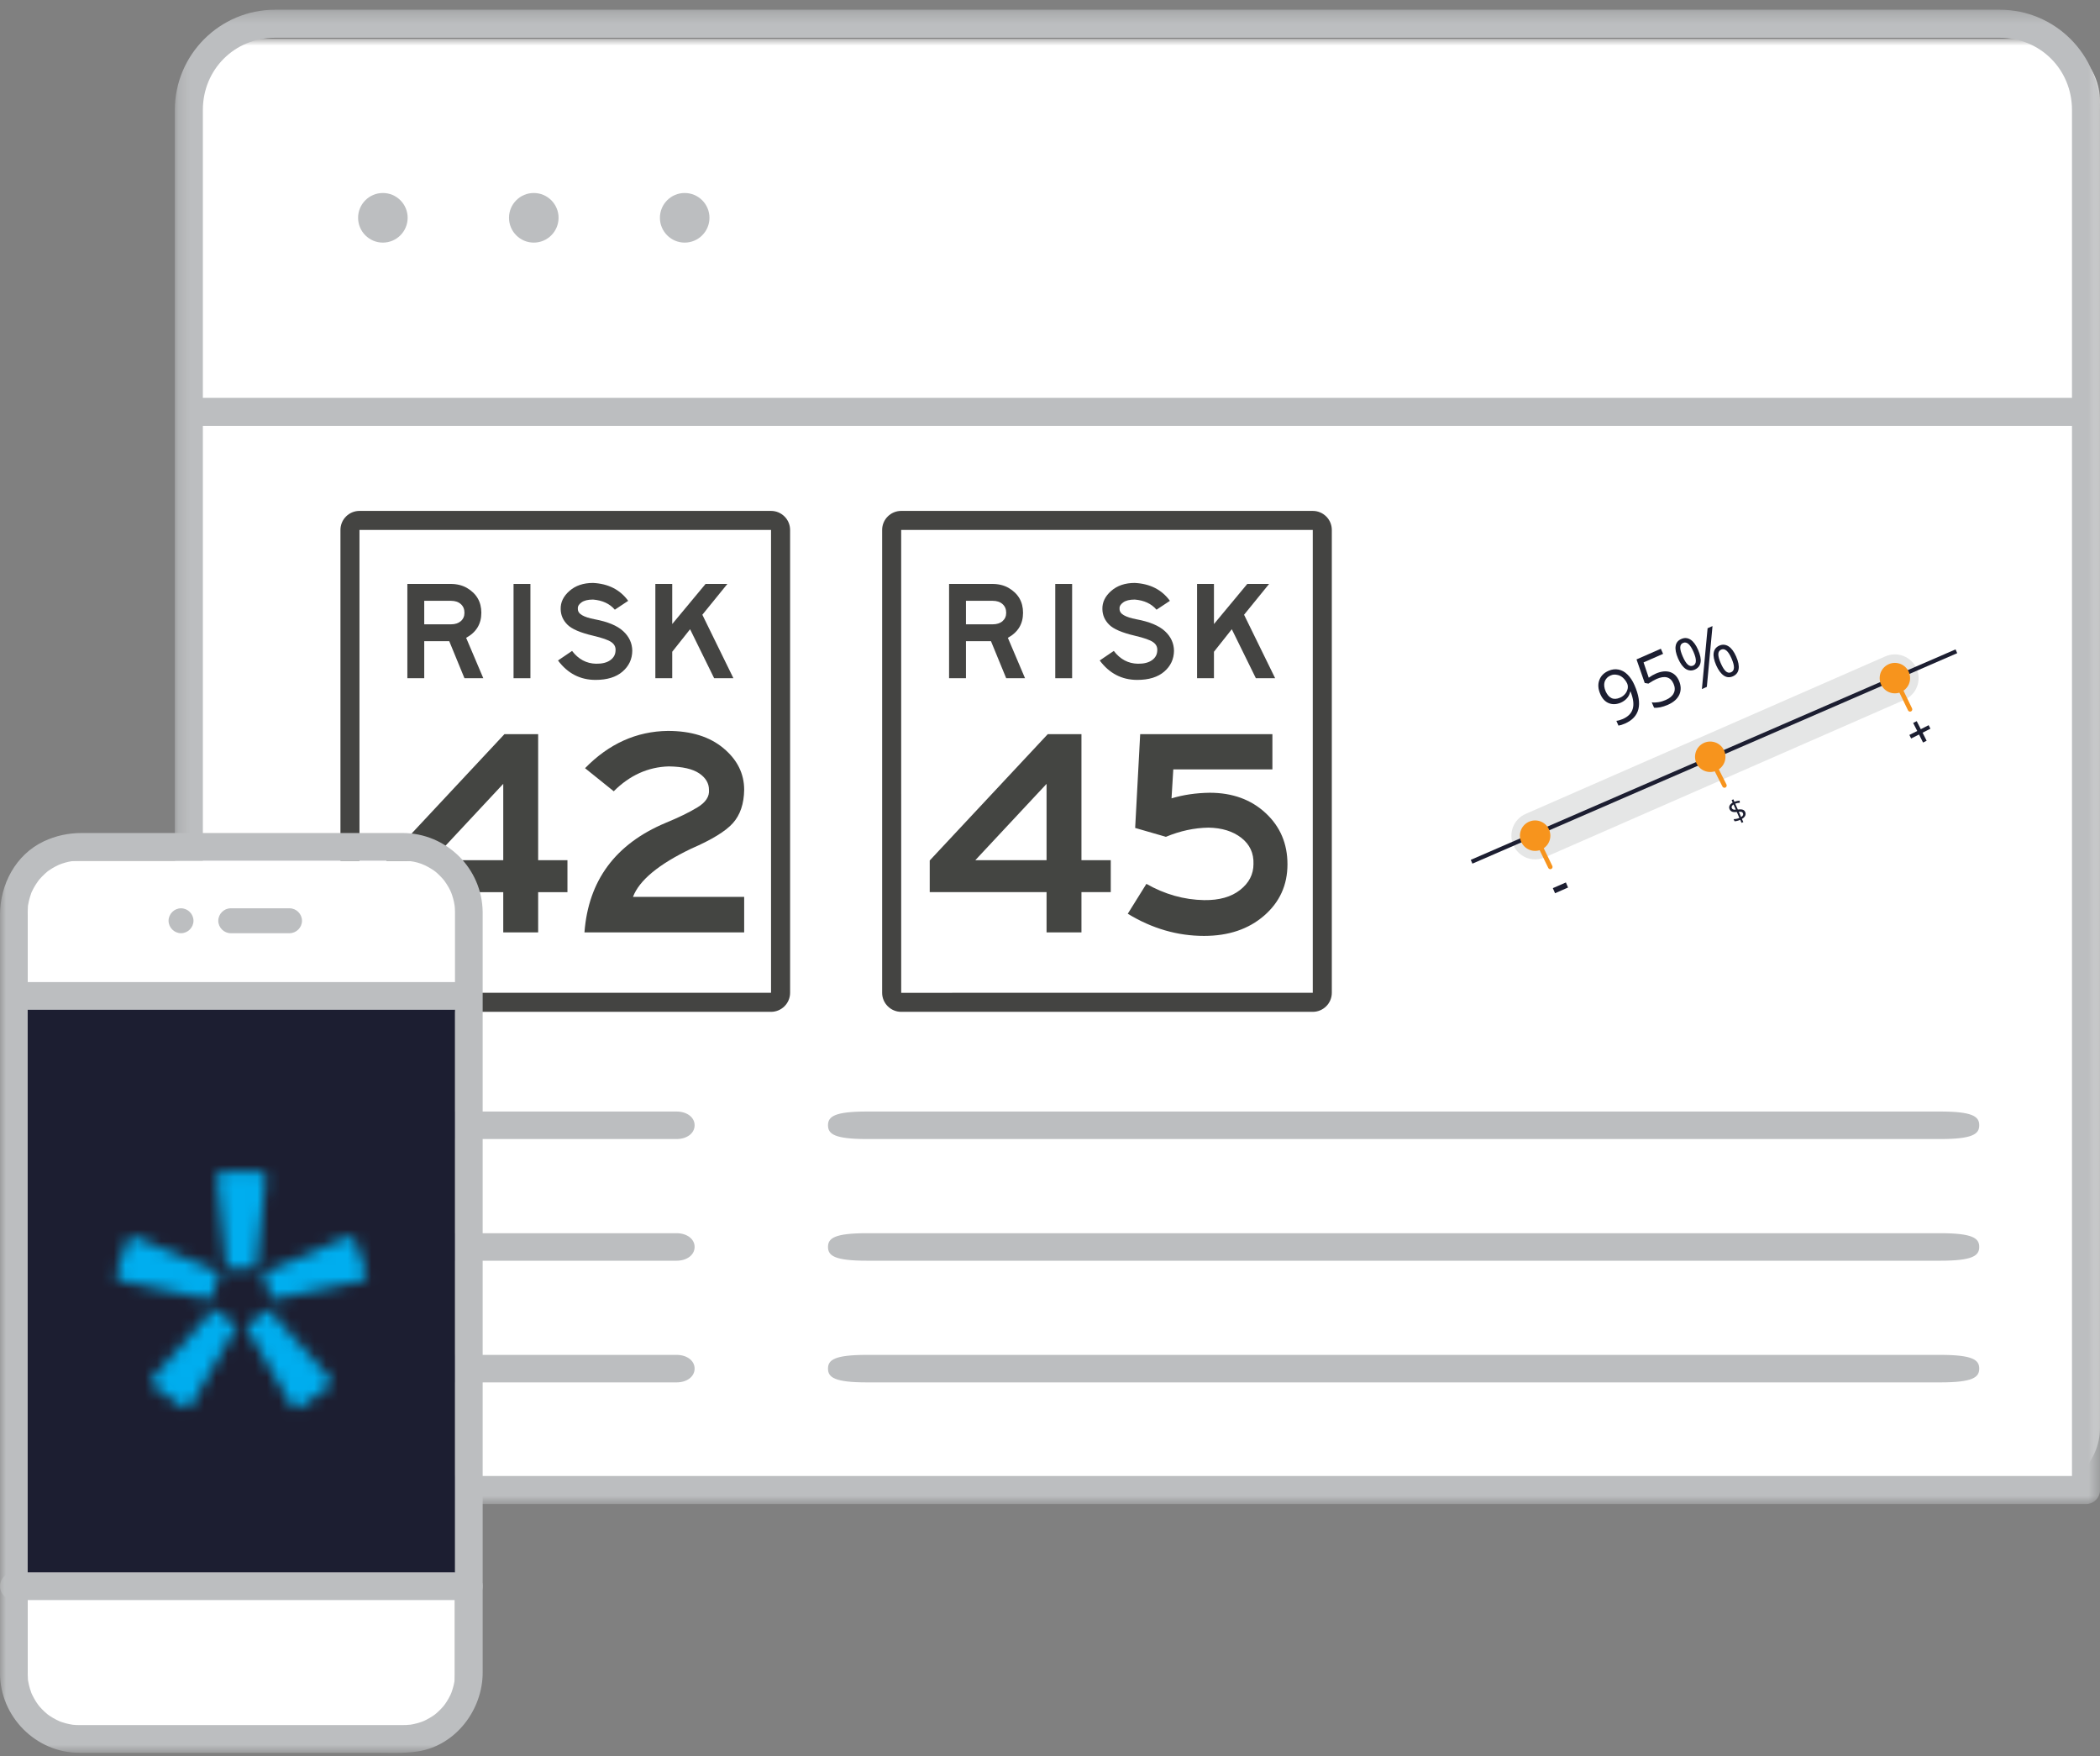
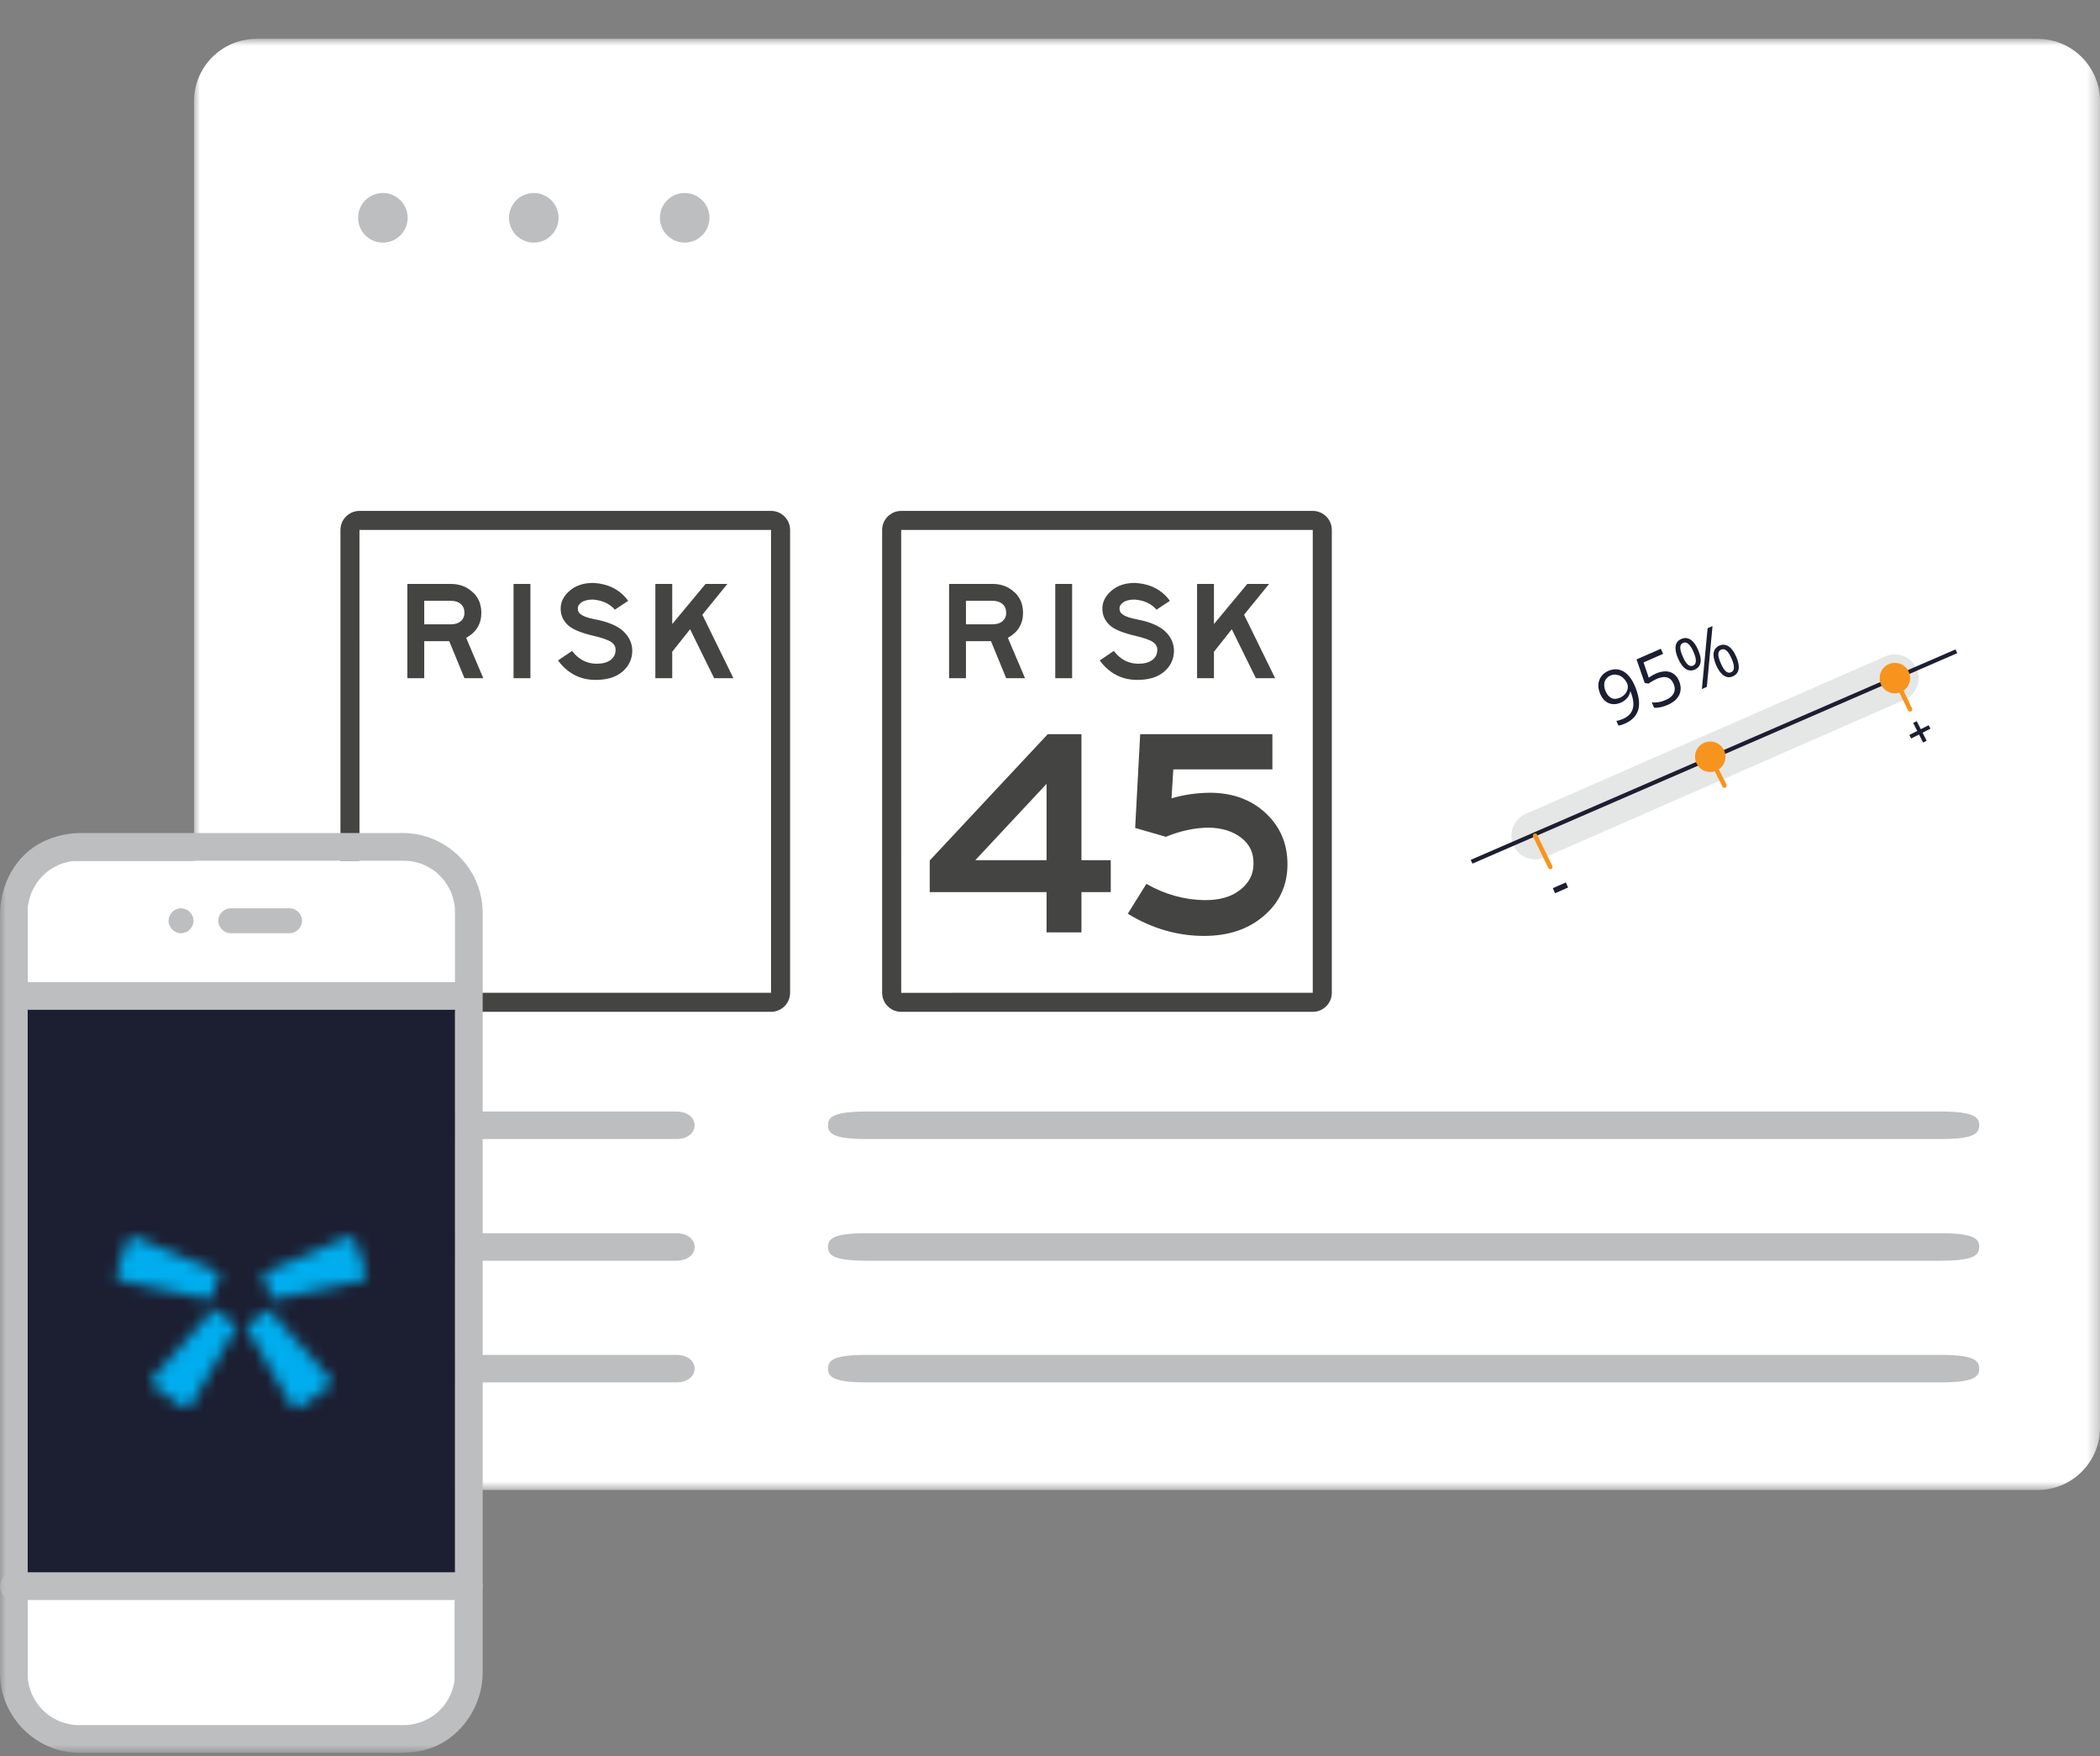
<svg xmlns="http://www.w3.org/2000/svg" xmlns:xlink="http://www.w3.org/1999/xlink" width="177px" height="148px" viewBox="0 0 177 148" version="1.1">
  <rect x="0" y="0" width="177" height="148" fill="#808080" stroke="none" />
  <title>7A8569EB-4231-4DC5-83F6-69F240047B41@3x</title>
  <desc>Created with sketchtool.</desc>
  <defs>
    <polygon id="path-1" points="-0.001 0.925 160.646 0.925 160.646 123.212 -0.001 123.212" />
    <polygon id="path-3" points="0.199 0.287 162.463 0.287 162.463 126.212 0.199 126.212" />
    <polygon id="path-5" points="0 147.183 176.999 147.183 176.999 0.287 0 0.287" />
    <path d="M0.643,0.056 C0.351,0.062 0.114,0.289 0.109,0.572 L0.889,7.988 C0.934,8.17 1.103,8.306 1.305,8.306 C1.33,8.306 1.356,8.304 1.381,8.299 L1.374,8.299 C1.614,8.226 1.879,8.186 2.17,8.186 C2.458,8.186 2.722,8.226 2.96,8.299 C2.989,8.304 3.013,8.306 3.038,8.306 C3.245,8.306 3.412,8.168 3.456,7.982 L4.234,0.571 C4.227,0.289 3.99,0.062 3.7,0.056 L0.643,0.056 Z" id="path-7" />
    <path d="M1.65,0.449 L0.734,3.182 C0.656,3.449 0.801,3.73 1.072,3.819 L8.453,5.373 C8.642,5.388 8.824,5.279 8.884,5.099 C8.891,5.073 8.896,5.053 8.898,5.028 L8.898,5.033 C8.898,4.795 8.942,4.548 9.029,4.286 C9.114,4.028 9.229,3.805 9.371,3.614 C9.385,3.592 9.392,3.571 9.403,3.547 C9.461,3.365 9.38,3.169 9.216,3.076 L2.306,0.125 C2.257,0.111 2.206,0.104 2.157,0.104 C1.935,0.104 1.728,0.238 1.65,0.449 Z" id="path-9" />
    <path d="M5.131,0.947 L0.153,6.545 C-0.005,6.778 0.044,7.094 0.265,7.268 L2.642,8.996 C2.873,9.158 3.191,9.107 3.362,8.88 L7.13,2.397 C7.205,2.222 7.154,2.017 6.994,1.901 C6.974,1.888 6.952,1.877 6.93,1.866 L6.934,1.866 C6.709,1.792 6.476,1.674 6.253,1.505 C6.029,1.345 5.846,1.163 5.704,0.969 C5.687,0.952 5.669,0.936 5.649,0.919 C5.575,0.867 5.491,0.841 5.408,0.841 C5.309,0.841 5.21,0.878 5.131,0.947 Z" id="path-11" />
    <path d="M2.328,0.949 C2.309,0.961 2.293,0.978 2.277,0.994 L2.279,0.992 C2.133,1.19 1.952,1.372 1.726,1.535 C1.503,1.699 1.276,1.817 1.048,1.893 C1.027,1.902 1.007,1.917 0.985,1.93 C0.881,2.006 0.823,2.122 0.818,2.242 L0.818,2.286 C0.821,2.335 0.83,2.386 0.852,2.433 L4.61,8.92 C4.779,9.142 5.097,9.194 5.329,9.034 L7.695,7.303 C7.921,7.128 7.968,6.81 7.81,6.576 L2.836,0.97 C2.762,0.905 2.667,0.869 2.571,0.869 C2.488,0.869 2.402,0.896 2.328,0.949 Z" id="path-13" />
    <path d="M7.481,0.127 L0.571,3.076 C0.409,3.173 0.331,3.365 0.391,3.547 C0.4,3.571 0.409,3.592 0.42,3.612 C0.42,3.612 0.418,3.609 0.418,3.607 C0.558,3.8 0.676,4.025 0.763,4.286 C0.85,4.545 0.892,4.79 0.894,5.026 C0.896,5.05 0.903,5.073 0.91,5.097 C0.97,5.282 1.159,5.391 1.346,5.373 L8.722,3.818 C8.935,3.745 9.073,3.552 9.08,3.343 L9.08,3.309 C9.078,3.267 9.071,3.223 9.058,3.182 L8.142,0.449 C8.066,0.238 7.859,0.104 7.637,0.104 C7.586,0.104 7.534,0.113 7.481,0.127 Z" id="path-15" />
  </defs>
  <g id="/orion" stroke="none" stroke-width="1" fill="none" fill-rule="evenodd">
    <g transform="translate(-934, -3874)" id="block-2">
      <g transform="translate(737, 3814)">
        <g id="orion-client-portal-icon" transform="translate(197, 59)">
          <g id="Group-54" transform="translate(0, 1.531)">
            <g id="Group-3" transform="translate(16.354, 1.817)">
              <mask id="mask-2" fill="white">
                <use xlink:href="#path-1" />
              </mask>
              <g id="Clip-2" />
              <path d="M5.262,0.925 L155.383,0.925 C158.29,0.925 160.647,3.282 160.647,6.187 L160.647,117.948 C160.647,120.856 158.29,123.212 155.383,123.212 L5.262,123.212 C2.354,123.212 -0.001,120.856 -0.001,117.948 L-0.001,6.187 C-0.001,3.282 2.354,0.925 5.262,0.925" id="Fill-1" fill="#FFFFFF" mask="url(#mask-2)" />
            </g>
            <path d="M6.263,120.162 L34.422,120.162 C36.589,120.162 38.348,121.921 38.348,124.088 L38.348,142.214 C38.348,144.383 36.589,146.142 34.422,146.142 L6.263,146.142 C4.093,146.142 2.334,144.383 2.334,142.214 L2.334,124.088 C2.334,121.921 4.093,120.162 6.263,120.162" id="Fill-4" fill="#FFFFFF" />
            <path d="M30.475,94.292 C30.475,94.481 30.793,94.633 31.18,94.633 L57.025,94.633 C57.412,94.633 57.73,94.481 57.73,94.292 C57.73,94.103 57.412,93.952 57.025,93.952 L31.18,93.952 C30.793,93.952 30.475,94.103 30.475,94.292" id="Fill-6" fill="#BCBEC0" />
            <path d="M57.023,95.452 L31.179,95.452 C30.298,95.452 29.656,94.963 29.656,94.291 C29.656,93.621 30.298,93.134 31.179,93.134 L57.023,93.134 C57.905,93.134 58.546,93.621 58.546,94.291 C58.546,94.963 57.905,95.452 57.023,95.452" id="Fill-8" fill="#BCBEC0" />
            <path d="M57.025,104.204 L31.179,104.204 C30.792,104.204 30.476,104.357 30.476,104.544 C30.476,104.733 30.792,104.887 31.179,104.887 L57.025,104.887 C57.412,104.887 57.73,104.733 57.73,104.544 C57.73,104.357 57.412,104.204 57.025,104.204" id="Fill-10" fill="#BCBEC0" />
            <path d="M57.023,105.705 L31.179,105.705 C30.298,105.705 29.656,105.216 29.656,104.544 C29.656,103.874 30.298,103.387 31.179,103.387 L57.023,103.387 C57.905,103.387 58.546,103.874 58.546,104.544 C58.546,105.216 57.905,105.705 57.023,105.705" id="Fill-12" fill="#BCBEC0" />
            <path d="M57.025,114.457 L31.179,114.457 C30.792,114.457 30.476,114.61 30.476,114.797 C30.476,114.986 30.792,115.14 31.179,115.14 L57.025,115.14 C57.412,115.14 57.73,114.986 57.73,114.797 C57.73,114.61 57.412,114.457 57.025,114.457" id="Fill-14" fill="#BCBEC0" />
            <path d="M57.023,115.958 L31.179,115.958 C30.298,115.958 29.656,115.469 29.656,114.797 C29.656,114.127 30.298,113.64 31.179,113.64 L57.023,113.64 C57.905,113.64 58.546,114.127 58.546,114.797 C58.546,115.469 57.905,115.958 57.023,115.958" id="Fill-16" fill="#BCBEC0" />
            <path d="M44.989,15.732 C43.837,15.732 42.901,16.671 42.901,17.821 C42.901,18.973 43.837,19.913 44.989,19.913 C46.143,19.913 47.079,18.973 47.079,17.821 C47.079,16.671 46.143,15.732 44.989,15.732" id="Fill-18" fill="#BCBEC0" />
            <path d="M32.269,15.732 C31.117,15.732 30.182,16.671 30.182,17.821 C30.182,18.973 31.117,19.913 32.269,19.913 C33.423,19.913 34.359,18.973 34.359,17.821 C34.359,16.671 33.423,15.732 32.269,15.732" id="Fill-20" fill="#BCBEC0" />
            <path d="M57.708,15.732 C56.556,15.732 55.621,16.671 55.621,17.821 C55.621,18.973 56.556,19.913 57.708,19.913 C58.862,19.913 59.798,18.973 59.798,17.821 C59.798,16.671 58.862,15.732 57.708,15.732" id="Fill-22" fill="#BCBEC0" />
            <g id="Group-26" transform="translate(14.537, 0)">
              <mask id="mask-4" fill="white">
                <use xlink:href="#path-3" />
              </mask>
              <g id="Clip-25" />
-               <path d="M160.102,32.994 L2.561,32.994 L2.561,8.736 C2.561,5.322 5.234,2.651 8.647,2.651 L154.013,2.651 C157.427,2.651 160.102,5.322 160.102,8.736 L160.102,32.994 Z M2.561,123.848 L160.102,123.848 L160.102,35.358 L2.561,35.358 L2.561,123.848 Z M154.013,0.287 L8.647,0.287 C3.99,0.287 0.199,4.077 0.199,8.736 L0.199,125.029 C0.199,125.681 0.728,126.212 1.378,126.212 L161.281,126.212 C161.933,126.212 162.464,125.681 162.464,125.029 L162.464,8.736 C162.464,4.077 158.673,0.287 154.013,0.287 Z" id="Fill-24" fill="#BCBEC0" mask="url(#mask-4)" />
            </g>
            <path d="M75.959,43.323 C75.516,43.323 75.158,43.681 75.158,44.124 L75.158,83.128 C75.158,83.569 75.516,83.931 75.959,83.931 L110.647,83.931 C111.09,83.931 111.448,83.569 111.448,83.128 L111.448,44.124 C111.448,43.681 111.09,43.323 110.647,43.323 L75.959,43.323" id="Fill-27" fill="#FFFFFF" />
            <path d="M75.959,43.323 C75.516,43.323 75.158,43.681 75.158,44.124 L75.158,83.128 C75.158,83.569 75.516,83.931 75.959,83.931 L110.647,83.931 C111.09,83.931 111.448,83.569 111.448,83.128 L111.448,44.124 C111.448,43.681 111.09,43.323 110.647,43.323 L75.959,43.323 Z" id="Fill-29" fill="#FFFFFF" />
            <path d="M110.647,44.125 L75.959,44.125 L75.957,44.125 L75.959,83.129 L110.647,83.127 L110.647,44.125 Z M110.647,84.733 L75.959,84.733 C75.074,84.733 74.352,84.012 74.352,83.129 L74.352,44.125 C74.352,43.24 75.074,42.521 75.959,42.521 L110.647,42.521 C111.532,42.521 112.253,43.24 112.253,44.125 L112.253,83.129 C112.253,84.012 111.532,84.733 110.647,84.733 Z" id="Fill-31" fill="#444442" />
            <path d="M84.807,51.106 C84.807,50.797 84.703,50.552 84.498,50.372 C84.292,50.188 84.014,50.097 83.667,50.097 L81.416,50.097 L81.416,52.078 L83.667,52.078 C84.014,52.078 84.292,51.989 84.498,51.813 C84.703,51.633 84.807,51.398 84.807,51.106 Z M86.395,56.619 L84.807,56.619 L83.526,53.501 L81.416,53.501 L81.416,56.619 L79.993,56.619 L79.993,48.675 L83.644,48.675 C84.165,48.675 84.619,48.787 85.006,49.007 C85.822,49.481 86.228,50.181 86.228,51.106 C86.228,52.047 85.802,52.75 84.948,53.216 L86.395,56.619 Z" id="Fill-33" fill="#444442" />
            <mask id="mask-6" fill="white">
              <use xlink:href="#path-5" />
            </mask>
            <g id="Clip-36" />
            <polygon id="Fill-35" fill="#444442" mask="url(#mask-6)" points="88.944 56.62 90.365 56.62 90.365 48.676 88.944 48.676" />
            <path d="M98.951,54.307 C98.942,55.012 98.669,55.596 98.128,56.063 C97.584,56.53 96.829,56.762 95.856,56.762 C94.559,56.762 93.505,56.217 92.691,55.125 L93.876,54.32 C94.414,55.023 95.09,55.383 95.904,55.399 C96.411,55.405 96.807,55.308 97.096,55.101 C97.385,54.896 97.532,54.623 97.541,54.284 C97.563,53.998 97.45,53.766 97.196,53.584 C96.945,53.402 96.429,53.221 95.655,53.039 C94.572,52.786 93.845,52.474 93.478,52.101 C93.111,51.731 92.924,51.296 92.916,50.797 C92.9,50.221 93.147,49.71 93.658,49.263 C94.167,48.816 94.828,48.591 95.644,48.591 C96.932,48.656 97.921,49.158 98.607,50.099 L97.479,50.846 C97.045,50.339 96.432,50.055 95.644,49.992 C95.215,49.992 94.893,50.07 94.672,50.23 C94.448,50.388 94.346,50.564 94.363,50.762 C94.356,50.984 94.472,51.166 94.719,51.309 C94.964,51.451 95.315,51.563 95.773,51.651 C96.879,51.856 97.684,52.19 98.186,52.654 C98.687,53.117 98.942,53.666 98.951,54.307" id="Fill-37" fill="#444442" mask="url(#mask-6)" />
            <polygon id="Fill-38" fill="#444442" mask="url(#mask-6)" points="107.476 56.619 105.851 56.619 103.823 52.493 102.319 54.39 102.319 56.619 100.896 56.619 100.896 48.675 102.319 48.675 102.319 52.055 105.128 48.675 106.967 48.675 104.857 51.272" />
            <path d="M108.515,72.302 C108.515,74.048 107.859,75.489 106.546,76.629 C105.232,77.766 103.548,78.335 101.485,78.335 C99.241,78.335 97.099,77.713 95.055,76.467 L96.625,73.949 C98.171,74.83 99.79,75.288 101.485,75.319 C102.766,75.337 103.78,75.05 104.527,74.459 C105.276,73.869 105.65,73.142 105.65,72.277 C105.681,71.363 105.341,70.629 104.627,70.071 C103.913,69.515 102.99,69.23 101.859,69.211 C100.664,69.23 99.468,69.486 98.269,69.985 L95.678,69.237 L96.101,61.334 L107.245,61.334 L107.245,64.302 L98.892,64.302 L98.743,66.744 C99.741,66.444 100.813,66.286 101.959,66.271 C103.869,66.271 105.441,66.84 106.669,67.978 C107.901,69.117 108.515,70.558 108.515,72.302 Z M88.21,71.955 L88.21,65.523 L82.204,71.955 L88.21,71.955 Z M93.621,74.646 L91.151,74.646 L91.151,78.037 L88.21,78.037 L88.21,74.646 L78.363,74.646 L78.363,71.979 L88.311,61.334 L91.151,61.334 L91.151,71.955 L93.621,71.955 L93.621,74.646 Z" id="Fill-39" fill="#444542" mask="url(#mask-6)" />
            <path d="M30.3,43.323 C29.856,43.323 29.498,43.681 29.498,44.124 L29.498,83.128 C29.498,83.569 29.856,83.931 30.3,83.931 L64.988,83.931 C65.431,83.931 65.791,83.569 65.791,83.128 L65.791,44.124 C65.791,43.681 65.431,43.323 64.988,43.323 L30.3,43.323" id="Fill-40" fill="#FFFFFF" mask="url(#mask-6)" />
            <path d="M30.3,43.323 C29.856,43.323 29.498,43.681 29.498,44.124 L29.498,83.128 C29.498,83.569 29.856,83.931 30.3,83.931 L64.988,83.931 C65.431,83.931 65.791,83.569 65.791,83.128 L65.791,44.124 C65.791,43.681 65.431,43.323 64.988,43.323 L30.3,43.323 Z" id="Fill-41" fill="#FFFFFF" mask="url(#mask-6)" />
            <path d="M64.987,44.125 L30.299,44.125 L30.298,44.125 L30.299,83.129 L64.987,83.127 L64.987,44.125 Z M64.987,84.733 L30.299,84.733 C29.414,84.733 28.695,84.012 28.695,83.129 L28.695,44.125 C28.695,43.24 29.414,42.521 30.299,42.521 L64.987,42.521 C65.872,42.521 66.594,43.24 66.594,44.125 L66.594,83.129 C66.594,84.012 65.872,84.733 64.987,84.733 Z" id="Fill-42" fill="#444442" mask="url(#mask-6)" />
            <path d="M39.147,51.106 C39.147,50.797 39.044,50.552 38.838,50.372 C38.633,50.188 38.355,50.097 38.008,50.097 L35.757,50.097 L35.757,52.078 L38.008,52.078 C38.355,52.078 38.633,51.989 38.838,51.813 C39.044,51.633 39.147,51.398 39.147,51.106 Z M40.735,56.619 L39.147,56.619 L37.866,53.501 L35.757,53.501 L35.757,56.619 L34.334,56.619 L34.334,48.675 L37.984,48.675 C38.506,48.675 38.96,48.787 39.347,49.007 C40.163,49.481 40.57,50.181 40.57,51.106 C40.57,52.047 40.143,52.75 39.289,53.216 L40.735,56.619 Z" id="Fill-43" fill="#444442" mask="url(#mask-6)" />
            <polygon id="Fill-44" fill="#444442" mask="url(#mask-6)" points="43.285 56.62 44.707 56.62 44.707 48.676 43.285 48.676" />
            <path d="M53.292,54.307 C53.284,55.012 53.01,55.596 52.469,56.063 C51.927,56.53 51.169,56.762 50.197,56.762 C48.902,56.762 47.846,56.217 47.032,55.125 L48.217,54.32 C48.754,55.023 49.43,55.383 50.244,55.399 C50.751,55.405 51.148,55.308 51.436,55.101 C51.725,54.896 51.874,54.623 51.882,54.284 C51.903,53.998 51.791,53.766 51.536,53.584 C51.286,53.402 50.77,53.221 49.997,53.039 C48.913,52.786 48.188,52.474 47.819,52.101 C47.452,51.731 47.264,51.296 47.257,50.797 C47.241,50.221 47.488,49.71 47.999,49.263 C48.507,48.816 49.169,48.591 49.985,48.591 C51.273,48.656 52.261,49.158 52.948,50.099 L51.822,50.846 C51.387,50.339 50.773,50.055 49.985,49.992 C49.556,49.992 49.234,50.07 49.012,50.23 C48.789,50.388 48.687,50.564 48.704,50.762 C48.696,50.984 48.814,51.166 49.06,51.309 C49.305,51.451 49.656,51.563 50.114,51.651 C51.22,51.856 52.025,52.19 52.527,52.654 C53.028,53.117 53.284,53.666 53.292,54.307" id="Fill-45" fill="#444442" mask="url(#mask-6)" />
            <polygon id="Fill-46" fill="#444442" mask="url(#mask-6)" points="61.816 56.619 60.192 56.619 58.164 52.493 56.659 54.39 56.659 56.619 55.237 56.619 55.237 48.675 56.659 48.675 56.659 52.055 59.469 48.675 61.308 48.675 59.198 51.272" />
-             <path d="M62.723,78.037 L49.262,78.037 C49.593,73.665 51.87,70.591 56.093,68.814 C57.188,68.365 58.086,67.929 58.784,67.504 C59.483,67.08 59.807,66.586 59.756,66.021 C59.756,65.472 59.483,65.011 58.934,64.638 C58.384,64.264 57.53,64.069 56.367,64.051 C54.621,64.102 53.074,64.8 51.73,66.146 L49.311,64.202 C51.323,62.14 53.649,61.093 56.291,61.06 C58.253,61.06 59.814,61.547 60.977,62.518 C62.142,63.49 62.723,64.658 62.723,66.021 C62.707,67.2 62.39,68.136 61.776,68.827 C61.162,69.515 59.988,70.233 58.26,70.982 C55.518,72.295 53.881,73.649 53.351,75.046 L62.723,75.046 L62.723,78.037 Z M42.417,71.954 L42.417,65.521 L36.412,71.954 L42.417,71.954 Z M47.828,74.647 L45.359,74.647 L45.359,78.037 L42.417,78.037 L42.417,74.647 L32.57,74.647 L32.57,71.979 L42.517,61.335 L45.359,61.335 L45.359,71.954 L47.828,71.954 L47.828,74.647 Z" id="Fill-47" fill="#444542" mask="url(#mask-6)" />
            <polygon id="Fill-48" fill="#FFFFFF" mask="url(#mask-6)" points="2.335 131.965 38.349 131.965 38.349 71.996 2.335 71.996" />
            <path d="M38.349,110.29 L38.349,126.039 L38.349,137.341 L38.349,140.076 L38.349,140.494 C38.349,140.534 38.347,140.574 38.347,140.612 C38.345,140.73 38.338,140.844 38.329,140.961 C38.325,141.019 38.325,141.023 38.325,141.041 C38.322,141.061 38.322,141.057 38.314,141.102 C38.28,141.324 38.225,141.54 38.162,141.757 C38.133,141.864 38.094,141.969 38.058,142.073 C38.033,142.136 38.02,142.169 38.018,142.175 C38.002,142.216 37.982,142.26 37.962,142.3 C37.869,142.5 37.758,142.687 37.642,142.872 C37.598,142.943 37.551,143.01 37.502,143.078 C37.495,143.085 37.382,143.236 37.373,143.247 C37.233,143.414 37.08,143.565 36.922,143.715 C36.842,143.79 36.759,143.859 36.677,143.928 C36.57,144.013 36.564,144.019 36.655,143.944 C36.597,143.988 36.537,144.028 36.477,144.07 C36.297,144.191 36.107,144.299 35.912,144.399 C35.814,144.451 35.716,144.495 35.614,144.54 C35.836,144.44 35.5,144.575 35.483,144.582 C35.272,144.657 35.056,144.709 34.836,144.758 C34.727,144.782 34.615,144.8 34.504,144.818 C34.736,144.78 34.288,144.827 34.242,144.831 C34.108,144.837 33.973,144.835 33.837,144.835 L32.383,144.835 L26.247,144.835 L10.697,144.835 L6.792,144.835 L6.688,144.835 L6.672,144.835 C6.572,144.835 6.539,144.833 6.439,144.831 C6.408,144.829 6.172,144.807 6.127,144.807 C5.921,144.777 5.72,144.733 5.52,144.68 C5.411,144.651 5.305,144.617 5.2,144.582 C5.191,144.579 5.065,144.531 5.018,144.515 C4.837,144.433 4.657,144.342 4.482,144.242 C4.39,144.188 4.297,144.128 4.206,144.07 C4.146,144.028 4.088,143.988 4.026,143.944 C4.119,144.019 4.111,144.013 4.006,143.928 C3.837,143.792 3.681,143.641 3.53,143.488 C3.454,143.41 3.383,143.328 3.31,143.247 C3.305,143.239 3.243,143.158 3.205,143.11 C3.083,142.945 2.974,142.771 2.874,142.591 C2.818,142.498 2.769,142.398 2.721,142.3 C2.701,142.26 2.681,142.216 2.663,142.176 C2.661,142.171 2.651,142.136 2.625,142.073 C2.547,141.864 2.487,141.649 2.434,141.433 C2.409,141.324 2.389,141.213 2.369,141.102 C2.362,141.068 2.363,141.075 2.36,141.059 C2.36,141.044 2.36,141.032 2.353,140.961 C2.34,140.803 2.334,140.643 2.334,140.485 L2.334,134.953 L2.334,122.06 L2.334,105.793 L2.334,90.159 L2.334,84.557 L8.965,84.557 L24.888,84.557 L37.727,84.557 L38.349,84.557 L38.349,94.091 L38.349,110.29 Z M2.334,76.633 C2.334,76.378 2.336,76.126 2.353,75.873 C2.358,75.813 2.356,75.81 2.356,75.791 C2.36,75.771 2.362,75.775 2.369,75.73 C2.385,75.619 2.411,75.508 2.434,75.399 C2.483,75.181 2.551,74.97 2.625,74.757 C2.643,74.705 2.643,74.701 2.649,74.685 C2.656,74.668 2.656,74.67 2.674,74.63 C2.72,74.53 2.77,74.434 2.82,74.336 C2.93,74.127 3.061,73.927 3.198,73.734 C3.228,73.693 3.303,73.596 3.31,73.585 C3.381,73.504 3.456,73.424 3.53,73.346 C3.677,73.188 3.841,73.042 4.006,72.904 C4.03,72.884 4.022,72.888 4.037,72.877 C4.048,72.87 4.061,72.864 4.115,72.824 C4.204,72.762 4.297,72.702 4.39,72.644 C4.588,72.521 4.798,72.419 5.009,72.321 C5.045,72.312 5.189,72.254 5.202,72.25 C5.305,72.214 5.413,72.183 5.52,72.152 C5.712,72.095 5.91,72.061 6.108,72.028 C6.138,72.028 6.312,72.01 6.325,72.008 C6.439,71.999 6.555,71.999 6.672,71.997 L6.688,71.997 L7.004,71.997 L8.698,71.997 L15.128,71.997 L30.521,71.997 L33.892,71.997 C34.833,71.997 35.547,72.177 36.386,72.702 C36.672,72.882 36.817,73.002 37.155,73.346 C37.229,73.422 37.302,73.504 37.373,73.585 C37.378,73.595 37.442,73.676 37.478,73.722 C37.6,73.889 37.707,74.063 37.811,74.24 C37.889,74.376 37.954,74.519 38.02,74.665 C38.024,74.681 38.091,74.85 38.094,74.863 C38.133,74.968 38.162,75.075 38.193,75.183 C38.249,75.375 38.285,75.573 38.316,75.771 C38.316,75.802 38.336,75.973 38.338,75.986 C38.345,76.104 38.347,76.218 38.349,76.335 L38.349,81.441 L38.349,82.224 L31.718,82.224 L15.795,82.224 L2.954,82.224 L2.334,82.224 L2.334,79.151 L2.334,76.633 Z M40.682,83.389 L40.682,82.954 L40.682,76.464 L40.682,76.335 C40.646,72.637 37.618,69.664 33.926,69.664 L30.168,69.664 L14.665,69.664 L8.427,69.664 L6.892,69.664 C5.767,69.664 4.711,69.888 3.69,70.367 C1.315,71.489 0.001,74.007 0.001,76.562 L0.001,78.935 L0.001,89.741 L0.001,105.295 L0.001,121.6 L0.001,134.655 L0.001,140.465 C0.001,144.108 3.016,147.17 6.672,147.17 L9.655,147.17 L24.848,147.17 L31.551,147.17 C32.774,147.17 34.024,147.242 35.236,147.052 C38.421,146.552 40.682,143.546 40.682,140.408 L40.682,138.406 L40.682,128.116 L40.682,112.778 L40.682,96.393 L40.682,83.39 L40.682,83.389 Z" id="Fill-49" fill="#BCBEC0" mask="url(#mask-6)" />
            <path d="M39.516,131.966 L31.718,131.966 L15.795,131.966 L2.955,131.966 L1.169,131.966 C0.531,131.966 0.001,132.496 0.001,133.132 C0.001,133.768 0.531,134.299 1.169,134.299 L8.966,134.299 L24.887,134.299 L37.73,134.299 L39.516,134.299 C40.152,134.299 40.683,133.768 40.683,133.132 C40.683,132.496 40.152,131.966 39.516,131.966" id="Fill-50" fill="#BCBEC0" mask="url(#mask-6)" />
            <path d="M15.257,78.108 C15.83,78.108 16.308,77.63 16.308,77.058 C16.308,76.486 15.83,76.008 15.257,76.008 C14.687,76.008 14.207,76.486 14.207,77.058 C14.207,77.63 14.687,78.108 15.257,78.108" id="Fill-51" fill="#BCBEC0" mask="url(#mask-6)" />
            <path d="M19.449,78.108 L24.404,78.108 C24.976,78.108 25.454,77.63 25.454,77.058 C25.454,76.486 24.976,76.008 24.404,76.008 L19.449,76.008 C18.876,76.008 18.398,76.486 18.398,77.058 C18.398,77.63 18.876,78.108 19.449,78.108" id="Fill-52" fill="#BCBEC0" mask="url(#mask-6)" />
            <polygon id="Fill-53" fill="#1C1E31" mask="url(#mask-6)" points="2.335 131.965 38.349 131.965 38.349 84.556 2.335 84.556" />
          </g>
          <g id="Group-57" transform="translate(18.171, 99.652)">
            <mask id="mask-8" fill="white">
              <use xlink:href="#path-7" />
            </mask>
            <g id="Clip-56" />
-             <polygon id="Fill-55" fill="#00AEEF" mask="url(#mask-8)" points="-1.038 9.452 5.379 9.452 5.379 -1.09 -1.038 -1.09" />
          </g>
          <g id="Group-60" transform="translate(9.085, 105.104)">
            <mask id="mask-10" fill="white">
              <use xlink:href="#path-9" />
            </mask>
            <g id="Clip-59" />
            <polygon id="Fill-58" fill="#00AEEF" mask="url(#mask-10)" points="-0.432 6.521 10.57 6.521 10.57 -1.041 -0.432 -1.041" />
          </g>
          <g id="Group-63" transform="translate(12.72, 110.555)">
            <mask id="mask-12" fill="white">
              <use xlink:href="#path-11" />
            </mask>
            <g id="Clip-62" />
            <polygon id="Fill-61" fill="#00AEEF" mask="url(#mask-12)" points="-1.087 10.237 8.311 10.237 8.311 -0.305 -1.087 -0.305" />
          </g>
          <g id="Group-66" transform="translate(19.988, 110.555)">
            <mask id="mask-14" fill="white">
              <use xlink:href="#path-13" />
            </mask>
            <g id="Clip-65" />
            <polygon id="Fill-64" fill="#00AEEF" mask="url(#mask-14)" points="-0.329 10.274 9.051 10.274 9.051 -0.278 -0.329 -0.278" />
          </g>
          <g id="Group-69" transform="translate(21.805, 105.104)">
            <mask id="mask-16" fill="white">
              <use xlink:href="#path-15" />
            </mask>
            <g id="Clip-68" />
            <polygon id="Fill-67" fill="#00AEEF" mask="url(#mask-16)" points="-0.776 6.521 10.225 6.521 10.225 -1.041 -0.776 -1.041" />
          </g>
          <g id="Group-110" transform="translate(69.049, 52.409)">
            <path d="M60.134,20.998 C59.442,20.927 58.809,20.495 58.508,19.812 C58.064,18.8 58.526,17.622 59.538,17.177 L89.86,3.901 C90.872,3.46 92.049,3.921 92.494,4.932 C92.938,5.944 92.476,7.121 91.464,7.565 L61.143,20.842 C60.814,20.986 60.468,21.035 60.134,20.998" id="Fill-70" fill="#E5E6E6" />
            <polygon id="Fill-72" fill="#1C1E31" points="55.054 21.367 54.914 21.048 95.776 3.313 95.916 3.631" />
            <path d="M90.796,4.457 C91.501,4.531 92.011,5.162 91.938,5.867 C91.866,6.572 91.233,7.082 90.53,7.01 C89.825,6.935 89.313,6.306 89.387,5.599 C89.46,4.894 90.09,4.384 90.796,4.457" id="Fill-74" fill="#F7941D" />
-             <path d="M91.961,8.556 C91.883,8.565 91.803,8.523 91.769,8.448 L90.49,5.816 C90.444,5.721 90.486,5.608 90.579,5.563 C90.673,5.516 90.788,5.556 90.835,5.65 L92.11,8.283 C92.156,8.378 92.118,8.492 92.023,8.538 C92.001,8.548 91.981,8.554 91.961,8.556" id="Fill-76" fill="#F7941D" />
-             <path d="M60.473,17.733 C61.178,17.808 61.691,18.438 61.616,19.143 C61.543,19.848 60.911,20.359 60.208,20.286 C59.503,20.212 58.992,19.583 59.065,18.878 C59.138,18.171 59.768,17.66 60.473,17.733" id="Fill-78" fill="#F7941D" />
+             <path d="M91.961,8.556 C91.883,8.565 91.803,8.523 91.769,8.448 L90.49,5.816 C90.444,5.721 90.486,5.608 90.579,5.563 C90.673,5.516 90.788,5.556 90.835,5.65 L92.11,8.283 C92.156,8.378 92.118,8.492 92.023,8.538 " id="Fill-76" fill="#F7941D" />
            <path d="M61.641,21.834 C61.562,21.843 61.484,21.801 61.448,21.727 L60.167,19.094 C60.121,18.998 60.163,18.885 60.256,18.84 C60.352,18.792 60.467,18.832 60.512,18.927 L61.791,21.562 C61.835,21.656 61.797,21.771 61.702,21.816 C61.681,21.827 61.662,21.832 61.641,21.834" id="Fill-80" fill="#F7941D" />
            <path d="M75.233,11.086 C75.938,11.159 76.449,11.791 76.376,12.494 C76.303,13.199 75.671,13.712 74.968,13.637 C74.263,13.564 73.75,12.934 73.825,12.229 C73.898,11.524 74.528,11.011 75.233,11.086" id="Fill-82" fill="#F7941D" />
            <path d="M76.319,14.972 C76.241,14.981 76.163,14.939 76.127,14.865 L74.924,12.483 C74.878,12.388 74.918,12.276 75.013,12.228 C75.107,12.183 75.222,12.221 75.267,12.316 L76.47,14.7 C76.515,14.792 76.476,14.909 76.381,14.954 C76.361,14.963 76.341,14.969 76.319,14.972" id="Fill-84" fill="#F7941D" />
            <path d="M66.703,5.511 C66.436,5.625 66.271,5.816 66.195,6.05 C66.127,6.283 66.156,6.552 66.291,6.864 C66.416,7.131 66.572,7.32 66.781,7.419 C66.978,7.513 67.223,7.502 67.501,7.38 C67.668,7.308 67.808,7.204 67.926,7.064 C68.035,6.937 68.104,6.788 68.139,6.634 C68.17,6.477 68.157,6.332 68.104,6.197 C68.015,6.005 67.892,5.84 67.741,5.7 C67.59,5.572 67.428,5.485 67.247,5.46 C67.067,5.413 66.881,5.429 66.703,5.511 M68.717,6.328 C69.423,7.94 69.155,9.021 67.906,9.566 C67.683,9.666 67.508,9.715 67.363,9.735 L67.188,9.334 C67.356,9.317 67.537,9.261 67.73,9.179 C68.182,8.979 68.464,8.696 68.569,8.314 C68.68,7.936 68.615,7.453 68.382,6.864 L68.35,6.879 C68.313,7.081 68.228,7.259 68.09,7.419 C67.957,7.573 67.786,7.7 67.572,7.798 C67.207,7.955 66.865,7.969 66.556,7.847 C66.247,7.726 66.004,7.471 65.833,7.079 C65.646,6.648 65.617,6.254 65.751,5.901 C65.882,5.543 66.14,5.285 66.531,5.116 C66.814,4.993 67.09,4.958 67.361,5.011 C67.635,5.065 67.886,5.193 68.122,5.429 C68.353,5.652 68.557,5.958 68.717,6.328" id="Fill-86" fill="#1C1E31" />
            <path d="M70.531,5.345 C70.971,5.156 71.356,5.118 71.701,5.218 C72.044,5.331 72.292,5.565 72.459,5.943 C72.644,6.367 72.657,6.761 72.495,7.126 C72.324,7.493 72.006,7.773 71.527,7.984 C71.063,8.184 70.673,8.258 70.365,8.226 L70.169,7.773 C70.336,7.806 70.529,7.791 70.743,7.76 C70.965,7.724 71.165,7.655 71.358,7.571 C71.688,7.426 71.908,7.242 72.023,7.003 C72.144,6.765 72.133,6.497 72.008,6.209 C71.754,5.627 71.272,5.498 70.567,5.809 C70.389,5.887 70.162,6.021 69.886,6.196 L69.577,6.143 L68.886,4.157 L70.936,3.258 L71.127,3.688 L69.479,4.41 L69.917,5.698 C70.111,5.556 70.316,5.44 70.531,5.345" id="Fill-88" fill="#1C1E31" />
            <path d="M75.987,4.48 C76.127,4.799 76.269,5.03 76.407,5.154 C76.547,5.277 76.694,5.314 76.858,5.241 C77.012,5.174 77.092,5.041 77.098,4.852 C77.105,4.661 77.038,4.411 76.898,4.084 C76.758,3.764 76.616,3.538 76.471,3.418 C76.325,3.295 76.176,3.264 76.022,3.331 C75.862,3.404 75.782,3.533 75.78,3.72 C75.78,3.909 75.847,4.16 75.987,4.48 Z M77.283,3.913 C77.47,4.336 77.541,4.694 77.49,4.979 C77.445,5.259 77.279,5.463 77.005,5.583 C76.732,5.703 76.478,5.679 76.243,5.519 C75.995,5.35 75.784,5.063 75.6,4.649 C75.415,4.223 75.344,3.865 75.391,3.593 C75.439,3.313 75.595,3.115 75.871,2.991 C76.138,2.875 76.398,2.902 76.64,3.053 C76.887,3.209 77.101,3.497 77.283,3.913 Z M75.291,1.349 L74.813,6.471 L74.397,6.656 L74.877,1.531 L75.291,1.349 Z M72.784,3.918 C72.924,4.238 73.062,4.46 73.2,4.585 C73.343,4.718 73.494,4.747 73.651,4.683 C73.956,4.549 73.967,4.162 73.689,3.524 C73.409,2.884 73.122,2.632 72.809,2.768 C72.653,2.832 72.573,2.957 72.571,3.153 C72.568,3.339 72.644,3.6 72.784,3.918 Z M74.076,3.351 C74.259,3.775 74.334,4.134 74.283,4.411 C74.236,4.696 74.07,4.894 73.796,5.017 C73.529,5.132 73.278,5.11 73.035,4.961 C72.787,4.794 72.577,4.507 72.393,4.089 C72.206,3.66 72.137,3.308 72.184,3.031 C72.228,2.746 72.386,2.552 72.664,2.434 C72.929,2.315 73.193,2.332 73.442,2.492 C73.683,2.648 73.894,2.935 74.076,3.351 Z" id="Fill-90" fill="#1C1E31" />
-             <path d="M77.859,17.118 C77.836,17.065 77.798,17.027 77.749,17.009 C77.7,16.99 77.618,16.985 77.507,16.996 L77.701,17.441 C77.859,17.345 77.91,17.236 77.859,17.118 M76.916,16.683 C76.944,16.741 76.984,16.781 77.031,16.8 C77.082,16.823 77.154,16.827 77.256,16.82 L77.062,16.38 C76.989,16.422 76.944,16.474 76.92,16.525 C76.896,16.578 76.895,16.629 76.916,16.683 M78.048,17.019 C78.092,17.125 78.09,17.228 78.045,17.33 C77.996,17.434 77.905,17.523 77.77,17.599 L77.888,17.864 L77.741,17.928 L77.629,17.675 C77.543,17.712 77.456,17.743 77.369,17.764 C77.285,17.786 77.209,17.795 77.147,17.795 L77.069,17.617 C77.145,17.615 77.229,17.608 77.32,17.59 C77.412,17.572 77.491,17.545 77.558,17.515 L77.338,17.012 C77.158,17.032 77.024,17.023 76.931,16.983 C76.838,16.943 76.771,16.874 76.726,16.77 C76.684,16.672 76.686,16.571 76.733,16.471 C76.784,16.376 76.869,16.291 76.993,16.222 L76.902,16.015 L77.049,15.947 L77.138,16.155 C77.282,16.096 77.429,16.064 77.581,16.058 L77.589,16.236 C77.454,16.244 77.327,16.264 77.207,16.311 L77.425,16.807 C77.56,16.79 77.669,16.79 77.743,16.8 C77.819,16.81 77.879,16.834 77.93,16.865 C77.978,16.903 78.017,16.95 78.048,17.019" id="Fill-92" fill="#1C1E31" />
            <polygon id="Fill-94" fill="#1C1E31" points="92.698 10.485 92.034 10.821 91.884 10.523 92.547 10.188 92.203 9.512 92.503 9.36 92.847 10.036 93.508 9.7 93.659 9.996 92.997 10.332 93.339 11.01 93.037 11.162" />
            <polygon id="Fill-96" fill="#1C1E31" points="62.019 23.861 61.833 23.432 62.933 22.952 63.116 23.379" />
            <path d="M94.488,43.073 L4.025,43.073 C2.668,43.073 1.558,43.225 1.558,43.413 C1.558,43.602 2.668,43.756 4.025,43.756 L94.488,43.756 C95.846,43.756 96.952,43.602 96.952,43.413 C96.952,43.225 95.846,43.073 94.488,43.073" id="Fill-98" fill="#BCBEC0" />
            <path d="M94.486,44.574 L4.025,44.574 C1.278,44.574 0.74,44.149 0.74,43.413 C0.74,42.681 1.278,42.255 4.025,42.255 L94.486,42.255 C97.234,42.255 97.772,42.681 97.772,43.413 C97.772,44.149 97.234,44.574 94.486,44.574" id="Fill-100" fill="#BCBEC0" />
            <path d="M94.488,53.326 L4.025,53.326 C2.668,53.326 1.558,53.478 1.558,53.666 C1.558,53.855 2.668,54.009 4.025,54.009 L94.488,54.009 C95.846,54.009 96.952,53.855 96.952,53.666 C96.952,53.478 95.846,53.326 94.488,53.326" id="Fill-102" fill="#BCBEC0" />
            <path d="M94.486,54.827 L4.025,54.827 C1.278,54.827 0.74,54.402 0.74,53.666 C0.74,52.934 1.278,52.509 4.025,52.509 L94.486,52.509 C97.234,52.509 97.772,52.934 97.772,53.666 C97.772,54.402 97.234,54.827 94.486,54.827" id="Fill-104" fill="#BCBEC0" />
            <path d="M94.488,63.579 L4.025,63.579 C2.668,63.579 1.558,63.731 1.558,63.919 C1.558,64.108 2.668,64.262 4.025,64.262 L94.488,64.262 C95.846,64.262 96.952,64.108 96.952,63.919 C96.952,63.731 95.846,63.579 94.488,63.579" id="Fill-106" fill="#BCBEC0" />
            <path d="M94.486,65.08 L4.025,65.08 C1.278,65.08 0.74,64.655 0.74,63.919 C0.74,63.187 1.278,62.762 4.025,62.762 L94.486,62.762 C97.234,62.762 97.772,63.187 97.772,63.919 C97.772,64.655 97.234,65.08 94.486,65.08" id="Fill-108" fill="#BCBEC0" />
          </g>
        </g>
      </g>
    </g>
  </g>
</svg>